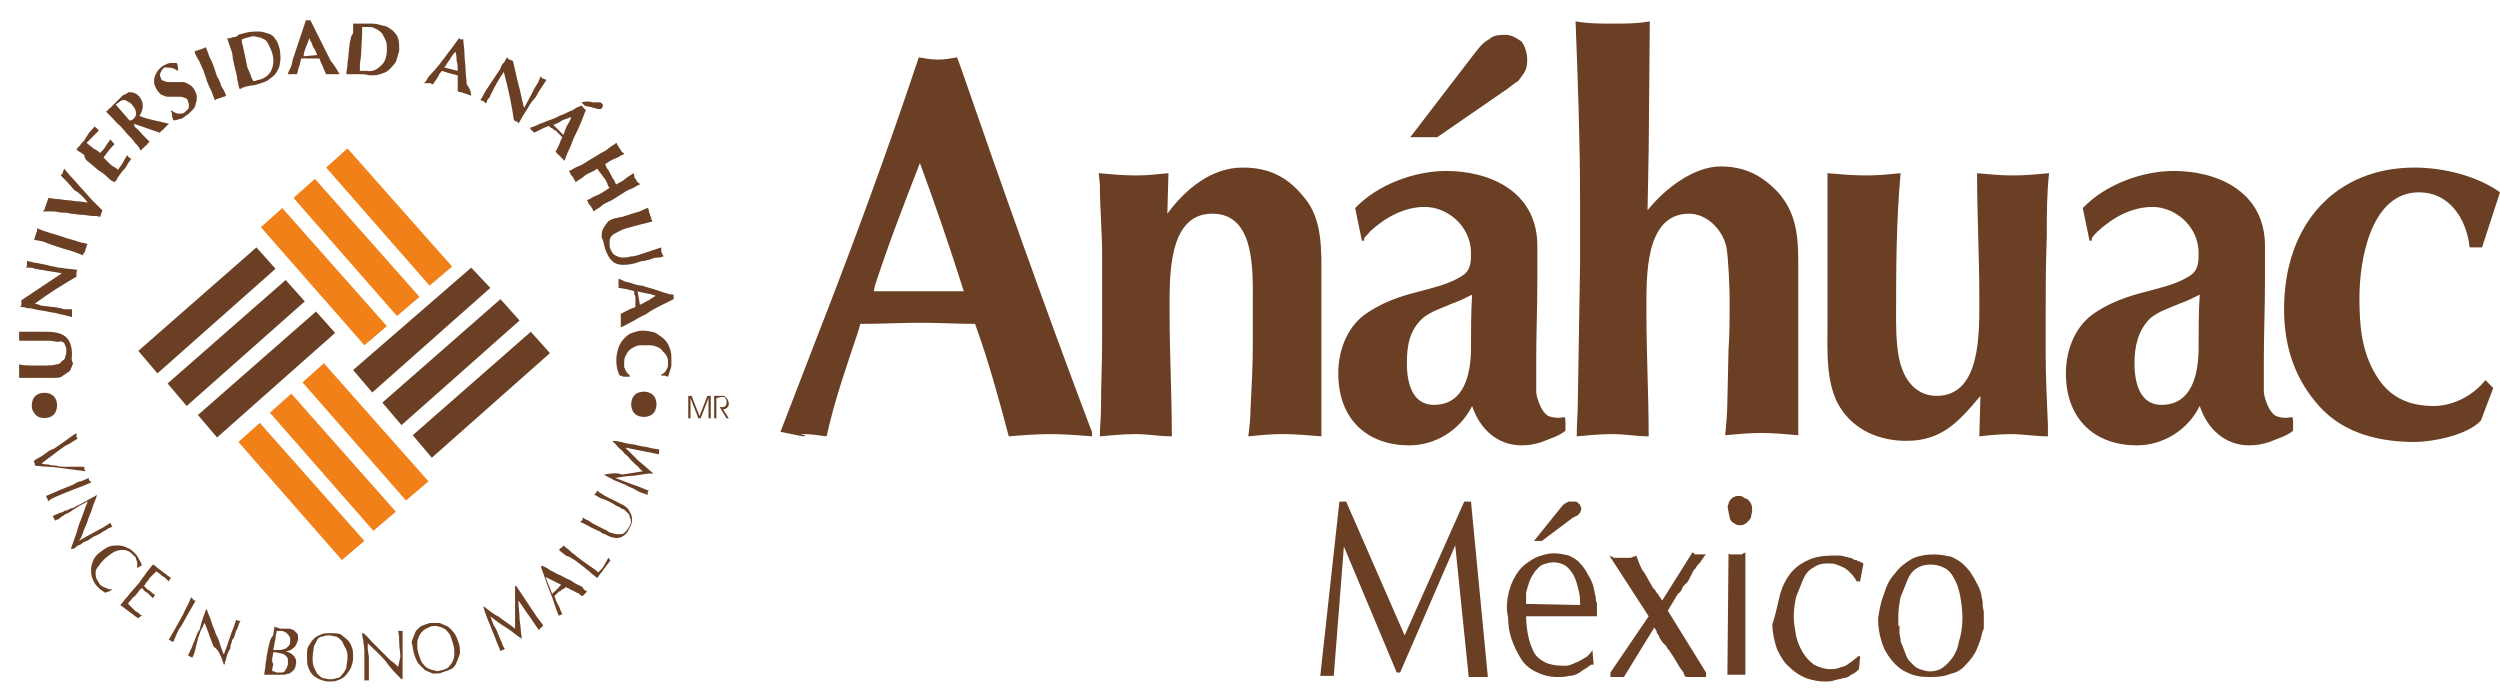
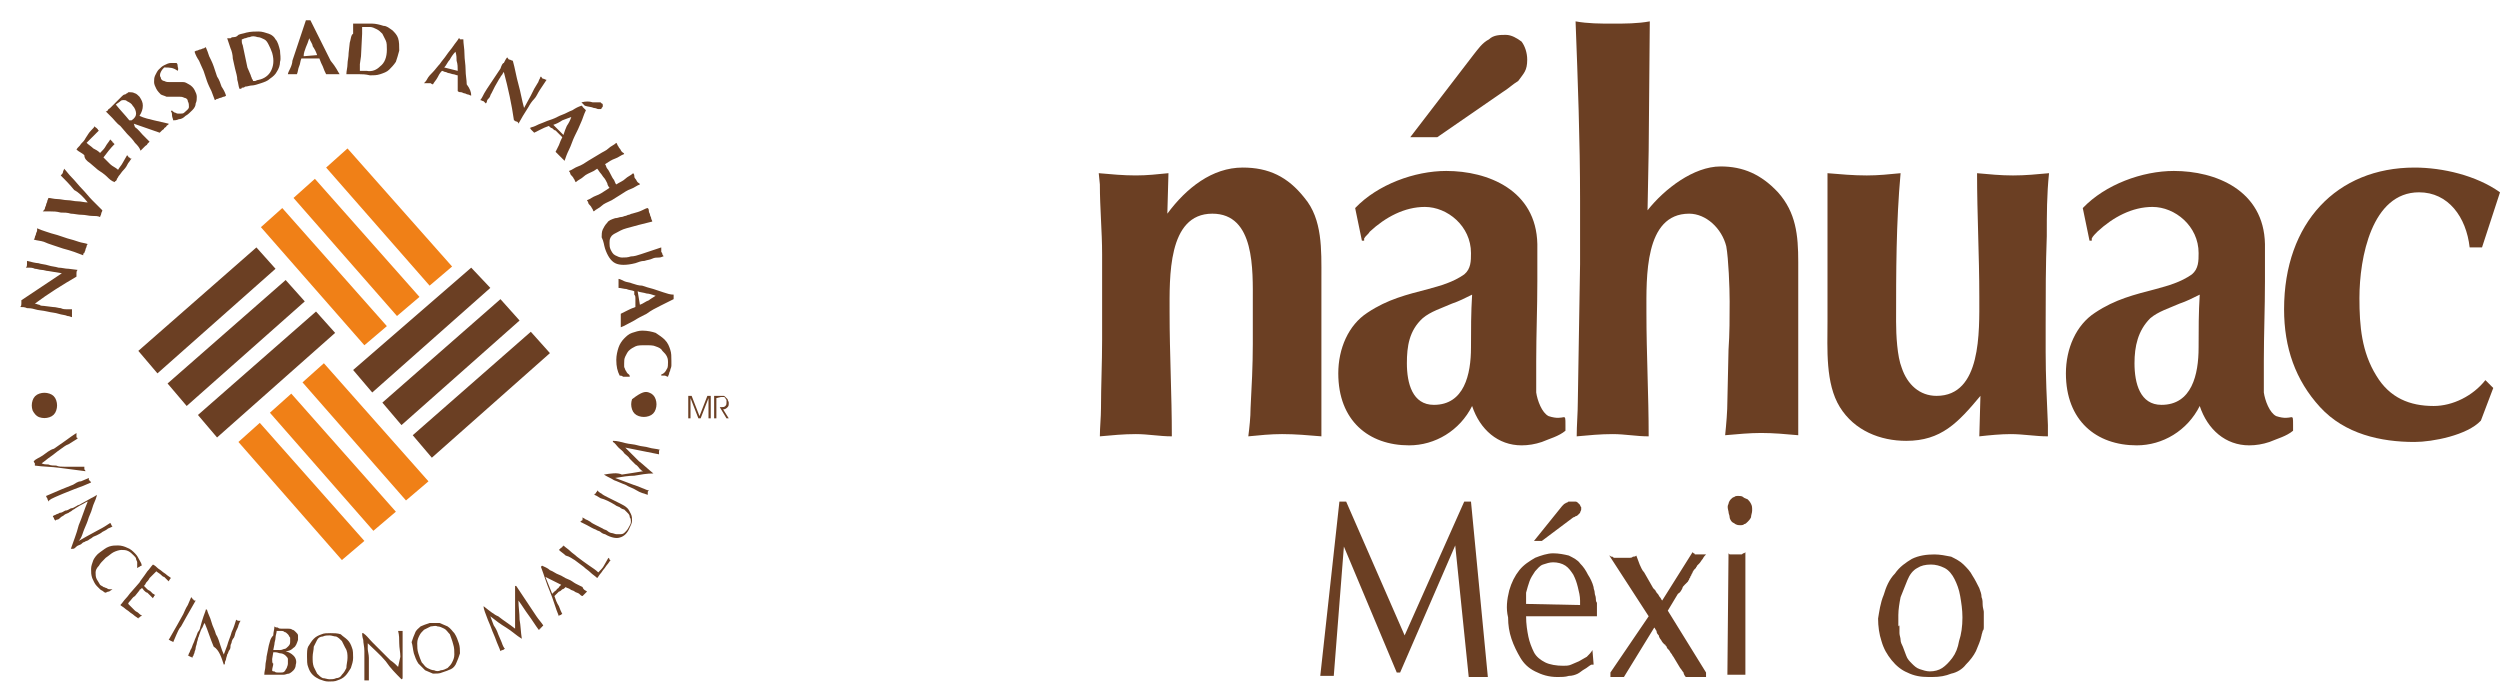
<svg xmlns="http://www.w3.org/2000/svg" version="1.1" id="Capa_1" x="0px" y="0px" viewBox="0 0 222.3 62" enable-background="new 0 0 222.3 62" xml:space="preserve">
  <g id="Capa_1_1_">
-     <path fill-rule="evenodd" clip-rule="evenodd" fill="#6B3F23" d="M4.4,37.1c-0.3,0.1-0.6,0.1-0.9,0S3,36.7,2.9,36.5   c-0.1-0.3-0.1-0.6,0-0.9C3,35.3,3.2,35.1,3.5,35c0.3-0.1,0.6-0.1,0.9,0s0.5,0.3,0.6,0.6s0.1,0.6,0,0.9C4.9,36.8,4.7,37,4.4,37.1    M57.7,34.9c0.3,0.1,0.5,0.3,0.6,0.6s0.1,0.6,0,0.9c-0.1,0.3-0.3,0.5-0.6,0.6s-0.6,0.1-0.9,0c-0.3-0.1-0.5-0.3-0.6-0.6   s-0.1-0.6,0-0.9c0.1-0.3,0.3-0.5,0.6-0.6C57.1,34.8,57.4,34.8,57.7,34.9" />
+     <path fill-rule="evenodd" clip-rule="evenodd" fill="#6B3F23" d="M4.4,37.1c-0.3,0.1-0.6,0.1-0.9,0S3,36.7,2.9,36.5   c-0.1-0.3-0.1-0.6,0-0.9C3,35.3,3.2,35.1,3.5,35c0.3-0.1,0.6-0.1,0.9,0s0.5,0.3,0.6,0.6s0.1,0.6,0,0.9C4.9,36.8,4.7,37,4.4,37.1    M57.7,34.9c0.3,0.1,0.5,0.3,0.6,0.6s0.1,0.6,0,0.9c-0.1,0.3-0.3,0.5-0.6,0.6s-0.6,0.1-0.9,0c-0.3-0.1-0.5-0.3-0.6-0.6   s-0.1-0.6,0-0.9C57.1,34.8,57.4,34.8,57.7,34.9" />
    <path fill-rule="evenodd" clip-rule="evenodd" fill="#6B3F23" d="M41.9,23.8l-10.5,9.1l1.7,2l10.5-9.3L41.9,23.8z M44.5,26.6   L34,35.8l1.7,2l10.5-9.3L44.5,26.6z M47.2,29.5l-10.5,9.2l1.7,2l10.5-9.3L47.2,29.5z" />
    <path fill-rule="evenodd" clip-rule="evenodd" fill="#6B3F23" d="M22.8,22l-10.5,9.2l1.7,2l10.5-9.3L22.8,22z M25.4,24.9l-10.5,9.2   l1.7,2l10.5-9.3L25.4,24.9z M28.1,27.7l-10.5,9.2l1.7,2l10.5-9.3L28.1,27.7z" />
-     <path fill="#6B3F23" d="M6.4,31.5c0-0.7-0.2-1.2-0.5-1.5S5,29.5,4.2,29.5c-0.3,0-0.6,0-0.8,0c-0.3,0-0.5,0-0.7,0s-0.4,0-0.6,0   c-0.2,0-0.3,0-0.4,0c0,0.1,0,0.1,0,0.2c0,0.1,0,0.1,0,0.2c0,0,0,0.1,0,0.2c0,0.1,0,0.1,0,0.2c0.3,0,0.6,0,0.9,0s0.6,0,0.9,0   s0.6,0,0.9,0s0.5,0.1,0.8,0.1c0.2-0.1,0.4,0,0.5,0.1c0.1,0.2,0.2,0.4,0.2,0.6c0,0.2,0,0.4-0.1,0.6c0,0.2-0.1,0.3-0.3,0.4   c-0.1,0.2-0.3,0.3-0.5,0.3c-0.3,0.1-0.6,0.1-1,0.1s-0.8,0-1.1,0c-0.4,0-0.8,0-1.2-0.1c0,0.1,0,0.2,0,0.3s0,0.2,0,0.3s0,0.2,0,0.3   s0,0.2,0,0.3c0.1,0,0.3,0,0.5,0s0.5,0,0.9,0c0.1,0,0.2,0,0.4,0h0.4c0.1,0,0.3,0,0.4,0h0.5c0.3,0,0.6,0,0.8-0.2   C5.8,33.3,6,33.1,6.2,33c0.1-0.2,0.2-0.4,0.3-0.7C6.3,32,6.4,31.8,6.4,31.5" />
    <path fill="#6B3F23" d="M3.1,27.5c0.3,0.1,0.7,0.1,1.1,0.2c0.4,0.1,0.7,0.1,1,0.2C5.5,28,5.8,28,6,28.1c0.2,0,0.3,0.1,0.4,0.1   c0-0.1,0-0.2,0-0.3s0-0.1,0-0.2c0-0.1,0-0.1,0-0.2c-0.1,0-0.1,0-0.2,0s-0.2,0-0.3,0c-0.1,0-0.3,0-0.5-0.1c-0.2,0-0.4-0.1-0.7-0.1   l-0.8-0.1c-0.1,0-0.3,0-0.4-0.1c-0.1,0-0.3-0.1-0.4-0.1c1.2-0.9,2.5-1.7,3.7-2.4c0-0.1,0-0.2,0-0.3c0-0.1,0-0.2,0.1-0.3l-0.8-0.1   c-0.3,0-0.6-0.1-0.9-0.1c-0.3-0.1-0.6-0.1-0.9-0.2s-0.6-0.1-0.9-0.2c-0.2,0-0.6-0.1-1-0.2c0,0.1,0,0.2,0,0.3c0,0.1,0,0.2-0.1,0.3   c0,0,0.1,0,0.3,0c0.1,0,0.3,0,0.5,0.1c0.2,0,0.4,0.1,0.6,0.1s0.4,0.1,0.6,0.1l1.2,0.2c-0.6,0.4-1.2,0.8-1.8,1.2   c-0.6,0.4-1.2,0.8-1.8,1.2c0,0.1,0,0.2,0,0.3c0,0.1,0,0.2-0.1,0.3c0.2,0,0.4,0,0.6,0.1C2.5,27.4,2.8,27.4,3.1,27.5" />
    <path fill="#6B3F23" d="M4.7,21.8l0.9,0.3c0.4,0.1,0.7,0.2,1,0.3c0.3,0.1,0.5,0.2,0.8,0.3c0-0.1,0-0.2,0.1-0.2   c0-0.1,0.1-0.2,0.1-0.3c0-0.1,0.1-0.2,0.1-0.3c0-0.1,0.1-0.2,0.1-0.2c-0.3-0.1-0.5-0.1-0.8-0.2s-0.6-0.2-1-0.3l-0.9-0.3   c-0.4-0.1-0.7-0.2-1-0.3c-0.3-0.1-0.6-0.2-0.8-0.3c0,0.1,0,0.2,0,0.2c0,0.1-0.1,0.2-0.1,0.3c0,0.1-0.1,0.2-0.1,0.3   c0,0.1-0.1,0.2-0.1,0.2c0.3,0.1,0.6,0.1,0.9,0.2C4.1,21.6,4.4,21.7,4.7,21.8" />
    <path fill="#6B3F23" d="M7.8,18c-0.3,0-0.6-0.1-0.9-0.1c-0.3,0-0.6-0.1-0.9-0.1s-0.6-0.1-0.9-0.1s-0.6-0.1-0.8-0.1   c0,0.1-0.1,0.2-0.1,0.3c0,0.1-0.1,0.2-0.1,0.3c0,0.1-0.1,0.2-0.1,0.3c0,0.1-0.1,0.2-0.2,0.3c0.2,0,0.4,0,0.7,0c0.3,0,0.5,0,0.9,0.1   c0.3,0,0.6,0,0.9,0.1c0.3,0,0.6,0.1,1,0.1c0.3,0,0.6,0.1,0.9,0.1c0.3,0,0.5,0,0.7,0.1C8.9,19.2,9,19.1,9,19c0-0.1,0.1-0.2,0.1-0.3   c-0.3-0.3-0.6-0.6-0.9-0.9c-0.3-0.3-0.6-0.7-0.9-1c-0.3-0.3-0.6-0.7-0.9-1c-0.3-0.3-0.5-0.6-0.7-0.8c0,0.1-0.1,0.2-0.1,0.3   c0,0.1-0.1,0.2-0.2,0.3c0.4,0.4,0.8,0.8,1.2,1.3C7,17.1,7.4,17.5,7.8,18" />
    <path fill="#6B3F23" d="M8,14.5l0.7,0.6c0.3,0.2,0.6,0.4,0.8,0.6s0.4,0.4,0.7,0.5c0,0,0-0.1,0.1-0.1c0,0,0.1-0.1,0.1-0.2   c0.1-0.1,0.1-0.2,0.2-0.3c0.1-0.1,0.2-0.3,0.4-0.5s0.3-0.4,0.4-0.6c0.1-0.1,0.2-0.3,0.3-0.4h-0.1L11.5,14c-0.1,0-0.1-0.1-0.1-0.1   l-0.1-0.1c-0.1,0.2-0.3,0.5-0.4,0.7c-0.1,0.2-0.3,0.4-0.4,0.6c-0.2-0.2-0.5-0.3-0.7-0.5c-0.1-0.1-0.2-0.2-0.3-0.3   c-0.1-0.1-0.2-0.2-0.3-0.3c0.3-0.4,0.6-0.8,1-1.2c-0.1,0-0.1-0.1-0.1-0.1s-0.1,0-0.1-0.1l-0.1-0.1l-0.1-0.1   c-0.1,0.2-0.3,0.4-0.4,0.6c-0.1,0.2-0.3,0.4-0.5,0.6c-0.2-0.2-0.4-0.3-0.6-0.4c-0.2-0.2-0.4-0.3-0.6-0.5c0,0,0.1-0.1,0.2-0.2   c0.1-0.1,0.2-0.2,0.3-0.3c0.1-0.1,0.2-0.2,0.3-0.3c0.1-0.1,0.2-0.2,0.3-0.3c0,0-0.1,0-0.1-0.1l-0.1-0.1c-0.1-0.1-0.2-0.1-0.2-0.2   c0,0.1-0.1,0.2-0.3,0.4c-0.2,0.2-0.3,0.4-0.5,0.7c-0.1,0.2-0.2,0.3-0.4,0.5c-0.1,0.2-0.3,0.3-0.4,0.5c0.2,0.2,0.5,0.3,0.7,0.5   C7.5,14.1,7.7,14.3,8,14.5" />
    <path fill-rule="evenodd" clip-rule="evenodd" fill="#6B3F23" d="M11.9,11l2.3,0.8c0.1-0.1,0.1-0.1,0.2-0.2   c0.1-0.1,0.2-0.1,0.2-0.2c0.1-0.1,0.2-0.1,0.2-0.2c0.1-0.1,0.2-0.1,0.2-0.2c-0.4-0.1-0.9-0.2-1.3-0.3c-0.4-0.1-0.9-0.2-1.3-0.4   c0.2-0.3,0.3-0.6,0.3-0.9c0-0.3-0.1-0.5-0.3-0.8c-0.1-0.1-0.3-0.3-0.4-0.3c-0.2-0.1-0.3-0.1-0.5-0.1c-0.1,0-0.1,0-0.2,0.1   c-0.1,0-0.1,0.1-0.2,0.1c-0.1,0-0.2,0.1-0.3,0.2c-0.1,0.1-0.2,0.2-0.3,0.3c-0.2,0.2-0.3,0.3-0.4,0.4C10,9.4,9.9,9.5,9.8,9.6   S9.6,9.7,9.6,9.8C9.5,9.9,9.5,9.9,9.4,9.9c0.2,0.2,0.4,0.4,0.6,0.6c0.2,0.2,0.4,0.5,0.7,0.7l0.6,0.7c0.3,0.3,0.5,0.5,0.7,0.8   c0.2,0.2,0.4,0.4,0.5,0.7c0.1-0.1,0.1-0.1,0.2-0.2c0.1-0.1,0.1-0.1,0.2-0.2c0.1-0.1,0.2-0.1,0.2-0.2c0.1-0.1,0.1-0.1,0.2-0.2   c-0.2-0.2-0.4-0.4-0.6-0.6c-0.2-0.2-0.4-0.5-0.7-0.7L11.9,11L11.9,11 M11.8,9.4c0.2,0.2,0.3,0.5,0.3,0.7s-0.1,0.4-0.4,0.6   c0,0,0,0-0.1,0c0,0,0,0-0.1,0c-0.4-0.5-0.8-0.9-1.2-1.4c0.1-0.1,0.3-0.2,0.4-0.3c0.1-0.1,0.2-0.1,0.3-0.1s0.2,0,0.3,0.1   C11.5,9.1,11.7,9.2,11.8,9.4" />
    <path fill="#6B3F23" d="M15.8,6.3L15.8,6.3c0.1-0.2,0-0.3,0-0.4c0-0.1,0-0.2-0.1-0.3c-0.2,0-0.3,0-0.5,0s-0.4,0.1-0.6,0.2   c-0.2,0.1-0.3,0.2-0.5,0.4c-0.1,0.1-0.2,0.3-0.3,0.5s-0.1,0.4-0.1,0.6c0,0.2,0.1,0.4,0.2,0.6c0.1,0.2,0.3,0.4,0.4,0.5   c0.2,0.1,0.3,0.1,0.5,0.2c0.2,0,0.4,0,0.6,0s0.4,0,0.5,0c0.2,0,0.3,0,0.5,0.1c0.1,0,0.3,0.1,0.3,0.3c0.1,0.2,0.1,0.3,0.1,0.5   s-0.2,0.3-0.4,0.5c-0.1,0.1-0.2,0.1-0.3,0.1c-0.1,0-0.2,0-0.3,0c-0.1,0-0.2-0.1-0.3-0.1c-0.1-0.1-0.2-0.1-0.2-0.2l-0.1,0.1   c0.1,0.1,0.1,0.3,0.1,0.4c0,0.1,0.1,0.3,0.1,0.4c0.1,0,0.3,0,0.5-0.1c0.2,0,0.4-0.1,0.6-0.3c0.2-0.1,0.4-0.3,0.6-0.5   s0.3-0.4,0.3-0.6c0.1-0.2,0.1-0.4,0.1-0.6c0-0.2-0.1-0.4-0.2-0.6c-0.1-0.2-0.3-0.4-0.5-0.5s-0.3-0.2-0.5-0.2s-0.4,0-0.6,0   s-0.4,0-0.6,0s-0.3,0-0.5-0.1c-0.1,0-0.3-0.1-0.3-0.3c-0.1-0.1-0.1-0.3,0-0.5s0.2-0.3,0.3-0.4C15.1,6,15.4,6,15.8,6.3" />
    <path fill="#6B3F23" d="M18.1,6.3l0.3,0.9c0.1,0.3,0.3,0.7,0.4,0.9c0.1,0.3,0.2,0.5,0.3,0.8c0.1,0,0.1-0.1,0.2-0.1s0.2-0.1,0.3-0.1   c0.1,0,0.2-0.1,0.3-0.1c0.1,0,0.2-0.1,0.2-0.1C20,8.2,19.9,8,19.7,7.7c-0.1-0.3-0.2-0.6-0.4-0.9L19,5.9c-0.1-0.3-0.3-0.7-0.4-0.9   c-0.1-0.3-0.2-0.6-0.3-0.8c-0.1,0-0.1,0.1-0.2,0.1s-0.2,0.1-0.3,0.1c-0.1,0-0.2,0.1-0.3,0.1c-0.1,0-0.2,0.1-0.2,0.1   c0.1,0.3,0.2,0.5,0.4,0.8C17.8,5.6,17.9,5.9,18.1,6.3" />
    <path fill-rule="evenodd" clip-rule="evenodd" fill="#6B3F23" d="M20.7,5.2l0.2,0.9c0.1,0.4,0.2,0.7,0.2,1c0.1,0.3,0.1,0.6,0.2,0.8   c0.1,0,0.2,0,0.2-0.1c0.1,0,0.2,0,0.3-0.1c0.2,0,0.4-0.1,0.6-0.1s0.5-0.1,0.8-0.2C23.5,7.3,23.8,7.2,24,7c0.3-0.2,0.5-0.4,0.6-0.6   c0.2-0.3,0.3-0.6,0.3-0.9c0.1-0.3,0-0.7,0-1c-0.1-0.4-0.2-0.8-0.4-1c-0.1-0.2-0.3-0.4-0.6-0.5c-0.3-0.1-0.6-0.2-0.9-0.2   s-0.7,0-1.1,0.1C21.6,3,21.4,3,21.2,3.1c-0.1,0.1-0.2,0.2-0.4,0.2c-0.1,0-0.2,0-0.3,0.1c-0.1,0-0.2,0-0.3,0   c0.1,0.3,0.2,0.6,0.3,0.9C20.6,4.5,20.7,4.9,20.7,5.2 M22,6l-0.4-1.9c0-0.1-0.1-0.2-0.1-0.4c0-0.1,0-0.2,0-0.2   c0.1,0,0.2-0.1,0.3-0.1c0.1,0,0.2-0.1,0.4-0.1c0.2-0.1,0.4-0.1,0.7,0c0.2,0,0.4,0.1,0.6,0.2c0.2,0.1,0.3,0.3,0.4,0.5   c0.1,0.2,0.2,0.4,0.3,0.7c0.2,0.7,0.1,1.2-0.1,1.6C23.9,6.7,23.5,7,23,7.1c-0.1,0-0.3,0.1-0.3,0.1c-0.1,0-0.2,0-0.2,0   s0-0.1-0.1-0.2c0-0.1-0.1-0.2-0.1-0.3L22,6z" />
    <path fill-rule="evenodd" clip-rule="evenodd" fill="#6B3F23" d="M30.2,6.6c-0.1,0-0.2,0-0.3,0c-0.1,0-0.2,0-0.3,0   c-0.1,0-0.2,0-0.3,0c-0.1,0-0.2,0-0.3,0c-0.1-0.2-0.2-0.4-0.3-0.7c-0.1-0.2-0.2-0.4-0.3-0.7c-0.1,0-0.3,0-0.4,0s-0.3,0-0.4,0   s-0.2,0-0.4,0c-0.1,0-0.2,0-0.4,0c-0.1,0.2-0.1,0.5-0.2,0.7s-0.1,0.5-0.2,0.7c-0.1,0-0.1,0-0.2,0c0,0-0.1,0-0.2,0s-0.1,0-0.2,0   s-0.1,0-0.2,0c0-0.1,0.1-0.3,0.2-0.5S26,5.6,26,5.4c0.1-0.3,0.2-0.6,0.3-0.9c0.1-0.3,0.2-0.6,0.3-0.9c0.1-0.3,0.2-0.6,0.3-0.9   c0.1-0.3,0.2-0.6,0.3-0.9h0.1h0.1h0.1h0.1C27.8,2.2,28,2.6,28.2,3s0.4,0.8,0.6,1.2s0.4,0.8,0.6,1.2C29.9,6,30,6.3,30.2,6.6    M27.5,3.4c-0.1,0.3-0.2,0.6-0.3,0.8C27.1,4.5,27,4.7,27,5l1.2-0.1c-0.1-0.3-0.2-0.5-0.4-0.8C27.8,3.9,27.6,3.7,27.5,3.4" />
    <path fill-rule="evenodd" clip-rule="evenodd" fill="#6B3F23" d="M31.1,3.8L31,4.7c0,0.4-0.1,0.7-0.1,1s-0.1,0.6-0.1,0.9   c0.1,0,0.2,0,0.3,0s0.2,0,0.3,0c0.2,0,0.4,0,0.6,0c0.2,0,0.5,0,0.9,0.1c0.3,0,0.6,0,0.9-0.1c0.3-0.1,0.6-0.2,0.8-0.4   s0.4-0.4,0.6-0.7c0.1-0.3,0.2-0.6,0.3-1c0-0.4,0-0.8-0.1-1.1s-0.3-0.5-0.5-0.7c-0.3-0.2-0.5-0.4-0.8-0.4c-0.3-0.1-0.7-0.2-1-0.2   s-0.5,0-0.7,0s-0.4,0-0.5,0s-0.2,0-0.3,0s-0.2,0-0.2,0c0,0.3,0,0.6,0,0.9C31.2,3.1,31.2,3.5,31.1,3.8 M32.1,5l0.1-2   c0-0.1,0-0.3,0-0.4s0-0.2,0-0.2c0.1,0,0.2,0,0.3,0s0.2,0,0.4,0s0.4,0.1,0.6,0.2C33.7,2.7,33.8,2.8,34,3c0.1,0.2,0.2,0.4,0.3,0.6   c0.1,0.2,0.1,0.5,0.1,0.8c0,0.7-0.2,1.2-0.6,1.5c-0.3,0.3-0.7,0.5-1.2,0.4c-0.1,0-0.3,0-0.4,0c-0.1,0-0.2,0-0.2,0s0-0.1,0-0.2   c0-0.1,0-0.2,0-0.4L32.1,5z" />
    <path fill-rule="evenodd" clip-rule="evenodd" fill="#6B3F23" d="M41.9,8.5c-0.1,0-0.2-0.1-0.3-0.1s-0.2-0.1-0.3-0.1   S41.1,8.2,41,8.2s-0.2,0-0.3-0.1c0-0.2,0-0.5,0-0.7s0-0.5,0-0.7c-0.1,0-0.3-0.1-0.4-0.1c-0.1,0-0.3-0.1-0.4-0.1   c-0.1,0-0.2-0.1-0.3-0.1s-0.2-0.1-0.3-0.1c-0.2,0.2-0.3,0.4-0.4,0.6c-0.1,0.2-0.3,0.4-0.4,0.6c0,0-0.1,0-0.2-0.1c0,0-0.1,0-0.2,0   c-0.1,0-0.1,0-0.2,0c-0.1,0-0.1,0-0.2,0C37.8,7.3,37.9,7.2,38,7s0.3-0.4,0.5-0.6c0.2-0.2,0.4-0.5,0.6-0.7c0.2-0.3,0.4-0.5,0.6-0.8   c0.2-0.3,0.4-0.5,0.6-0.8c0.2-0.3,0.4-0.5,0.5-0.7c0,0,0.1,0,0.1,0.1H41h0.1h0.1c0,0.4,0.1,0.8,0.1,1.3s0.1,0.9,0.1,1.4   s0.1,0.9,0.1,1.3C41.8,7.9,41.9,8.2,41.9,8.5 M40.5,4.6c-0.2,0.2-0.4,0.5-0.5,0.7c-0.2,0.2-0.3,0.5-0.5,0.7l1.2,0.3   c0-0.3,0-0.6-0.1-0.9C40.6,5.2,40.6,4.9,40.5,4.6" />
    <path fill="#6B3F23" d="M44.5,6.1c-0.2,0.3-0.4,0.6-0.6,0.9c-0.2,0.3-0.4,0.6-0.6,0.9c-0.2,0.3-0.3,0.5-0.4,0.7   c-0.1,0.2-0.2,0.3-0.2,0.3C42.8,8.9,42.9,9,43,9l0.1,0.1l0.1,0.1c0,0,0.1-0.1,0.1-0.2c0-0.1,0.1-0.2,0.2-0.3   c0.1-0.1,0.1-0.3,0.2-0.4c0.1-0.2,0.2-0.4,0.3-0.6L44.4,7c0.1-0.1,0.1-0.2,0.2-0.3c0.1-0.1,0.1-0.2,0.2-0.3   c0.4,1.5,0.7,2.9,0.9,4.3c0.1,0,0.1,0.1,0.2,0.1c0.1,0,0.2,0.1,0.2,0.2l0.4-0.7c0.2-0.3,0.3-0.5,0.5-0.8c0.1-0.2,0.3-0.5,0.5-0.7   S47.8,8.3,48,8s0.4-0.6,0.6-0.9c-0.1,0-0.2-0.1-0.3-0.1s-0.1-0.1-0.2-0.2c0,0-0.1,0.1-0.1,0.2c-0.1,0.1-0.1,0.3-0.2,0.4   c-0.1,0.2-0.2,0.3-0.3,0.5s-0.2,0.4-0.3,0.6l-0.6,1.1c-0.2-0.7-0.3-1.4-0.5-2.1c-0.2-0.7-0.3-1.4-0.5-2.1c-0.1,0-0.2-0.1-0.3-0.1   s-0.1-0.1-0.2-0.2c-0.1,0.1-0.2,0.3-0.3,0.5C44.7,5.6,44.6,5.8,44.5,6.1" />
    <path fill-rule="evenodd" clip-rule="evenodd" fill="#6B3F23" d="M52.1,9.8L52,9.7l-0.1-0.1l-0.1-0.1c0,0,0-0.1-0.1-0.1   c-0.3,0.1-0.5,0.2-0.8,0.4c-0.3,0.1-0.6,0.3-0.9,0.4c-0.3,0.1-0.6,0.3-0.9,0.4c-0.3,0.1-0.6,0.2-0.8,0.3c-0.3,0.1-0.5,0.2-0.7,0.3   s-0.4,0.1-0.5,0.2c0.1,0,0.1,0.1,0.1,0.1l0.1,0.1l0.1,0.1l0.1,0.1c0.2-0.1,0.4-0.2,0.6-0.3c0.2-0.1,0.4-0.2,0.7-0.3   c0.1,0.1,0.2,0.2,0.3,0.2c0.1,0.1,0.2,0.2,0.3,0.2c0.1,0.1,0.2,0.2,0.3,0.3c0.1,0.1,0.2,0.2,0.3,0.3c-0.1,0.2-0.2,0.4-0.3,0.7   c-0.1,0.2-0.2,0.4-0.3,0.6c0.1,0.1,0.1,0.1,0.2,0.2c0.1,0.1,0.1,0.1,0.2,0.2c0.1,0.1,0.1,0.1,0.2,0.2c0.1,0.1,0.1,0.1,0.2,0.2   c0.1-0.3,0.2-0.6,0.4-1s0.3-0.8,0.5-1.2c0.2-0.4,0.4-0.8,0.6-1.3C51.8,10.6,51.9,10.2,52.1,9.8 M50.1,12l-0.9-0.9   c0.3-0.1,0.5-0.2,0.8-0.4c0.3-0.1,0.5-0.2,0.8-0.3c-0.1,0.3-0.2,0.5-0.4,0.8C50.3,11.4,50.2,11.7,50.1,12 M51.7,9.1L52,9.4   c0.3,0.1,0.6,0.1,0.8,0.2c0.2,0,0.3,0.1,0.4,0.1c0.1,0,0.2,0,0.2,0s0.1,0,0.1-0.1c0.1-0.1,0.1-0.1,0.1-0.2c0-0.1,0-0.2-0.1-0.2   l-0.1-0.1c0,0-0.1,0-0.2,0c-0.1,0-0.3,0-0.5,0C52.4,9,52.1,9,51.7,9.1" />
    <path fill="#6B3F23" d="M54.2,16.7l-0.3,0.2c-0.3,0.2-0.6,0.4-0.9,0.5c-0.3,0.1-0.5,0.3-0.8,0.4c0,0.1,0.1,0.1,0.1,0.2   s0.1,0.2,0.2,0.3c0.1,0.1,0.1,0.2,0.2,0.3c0,0.1,0.1,0.2,0.1,0.2c0.2-0.2,0.5-0.3,0.7-0.5s0.5-0.3,0.9-0.5l0.8-0.5   c0.3-0.2,0.6-0.4,0.9-0.5c0.3-0.1,0.5-0.3,0.8-0.4c0-0.1-0.1-0.1-0.2-0.2c-0.1-0.1-0.1-0.2-0.2-0.3c-0.1-0.1-0.1-0.2-0.1-0.3   c0-0.1-0.1-0.2-0.1-0.2c-0.2,0.2-0.5,0.3-0.7,0.5c-0.2,0.2-0.5,0.3-0.8,0.5c-0.1-0.1-0.1-0.2-0.2-0.4c-0.1-0.1-0.2-0.3-0.3-0.5   S54.1,15.1,54,15s-0.1-0.3-0.2-0.4c0.3-0.2,0.6-0.4,0.9-0.5c0.3-0.1,0.5-0.3,0.8-0.4c0-0.1-0.1-0.1-0.2-0.2   c-0.1-0.1-0.1-0.2-0.2-0.3C55,13.1,55,13,54.9,12.9c0-0.1-0.1-0.2-0.1-0.2c-0.2,0.2-0.5,0.3-0.7,0.5s-0.5,0.3-0.8,0.5l-1,0.6   c-0.3,0.2-0.6,0.4-0.9,0.5c-0.3,0.1-0.5,0.3-0.8,0.4c0,0.1,0.1,0.1,0.1,0.2s0.1,0.2,0.2,0.3c0.1,0.1,0.1,0.2,0.2,0.3   c0,0.1,0.1,0.2,0.1,0.2c0.2-0.2,0.5-0.3,0.7-0.5s0.5-0.3,0.9-0.5l0.3-0.2c0.1,0.1,0.2,0.3,0.3,0.4s0.2,0.3,0.3,0.4s0.2,0.3,0.3,0.5   C54,16.4,54.1,16.6,54.2,16.7" />
    <path fill="#6B3F23" d="M53.8,22.1c0.2,0.6,0.5,1.1,0.9,1.3c0.4,0.2,1,0.2,1.8,0c0.3-0.1,0.5-0.2,0.8-0.2c0.3-0.1,0.5-0.1,0.7-0.2   s0.4-0.1,0.6-0.1c0.2,0,0.3-0.1,0.4-0.1c0-0.1-0.1-0.1-0.1-0.2c0,0,0-0.1-0.1-0.2c0,0,0-0.1,0-0.2s0-0.1,0-0.2   c-0.3,0.1-0.6,0.2-0.9,0.3c-0.3,0.1-0.6,0.2-0.9,0.3c-0.3,0.1-0.6,0.2-0.9,0.2c-0.3,0.1-0.5,0.1-0.8,0.1c-0.2,0-0.4-0.1-0.6-0.2   c-0.2-0.1-0.3-0.3-0.4-0.5c-0.1-0.2-0.1-0.4-0.1-0.6s0-0.3,0.1-0.5s0.3-0.3,0.5-0.4s0.5-0.3,0.9-0.4s0.7-0.2,1.1-0.3   c0.4-0.1,0.8-0.2,1.2-0.3c0-0.1-0.1-0.2-0.1-0.3c0-0.1-0.1-0.2-0.1-0.3c0-0.1-0.1-0.2-0.1-0.3c0-0.1,0-0.2-0.1-0.3   c-0.1,0-0.3,0.1-0.5,0.2s-0.5,0.2-0.9,0.3c-0.1,0-0.2,0.1-0.3,0.1s-0.2,0.1-0.3,0.1s-0.2,0.1-0.4,0.1c-0.1,0-0.3,0.1-0.5,0.1   c-0.3,0.1-0.6,0.2-0.7,0.4c-0.2,0.2-0.3,0.4-0.4,0.6c-0.1,0.2-0.1,0.5-0.1,0.7C53.7,21.5,53.7,21.8,53.8,22.1" />
    <path fill-rule="evenodd" clip-rule="evenodd" fill="#6B3F23" d="M55.2,29.1c0-0.1,0-0.2,0-0.3s0-0.2,0-0.3s0-0.2,0-0.3   s0-0.2,0-0.3c0.2-0.1,0.4-0.2,0.6-0.3c0.2-0.1,0.4-0.2,0.7-0.3c0-0.1,0-0.3,0-0.4s0-0.3,0-0.4s0-0.2-0.1-0.3c0-0.1,0-0.2,0-0.3   c-0.2-0.1-0.5-0.1-0.7-0.2c-0.2,0-0.5-0.1-0.7-0.1c0-0.1,0-0.1,0-0.2c0,0,0-0.1,0-0.2s0-0.1,0-0.2s0-0.1,0-0.2   c0.1,0,0.3,0.1,0.5,0.2s0.5,0.1,0.7,0.2c0.3,0.1,0.6,0.2,0.9,0.2c0.3,0.1,0.6,0.2,1,0.3c0.3,0.1,0.6,0.2,0.9,0.3   c0.3,0.1,0.6,0.2,0.9,0.2v0.1v0.1v0.1v0.1c-0.4,0.2-0.8,0.4-1.2,0.6s-0.8,0.4-1.2,0.7c-0.4,0.2-0.8,0.4-1.1,0.6   C55.8,28.8,55.5,29,55.2,29.1 M58.3,26.3c-0.3-0.1-0.6-0.2-0.8-0.2c-0.3-0.1-0.6-0.1-0.8-0.2l0.2,1.2c0.3-0.1,0.5-0.3,0.8-0.4   C57.8,26.6,58,26.5,58.3,26.3" />
    <path fill="#6B3F23" d="M56,33.5L56,33.5c0-0.2-0.1-0.2-0.2-0.3c-0.1-0.1-0.1-0.2-0.2-0.3c0-0.1-0.1-0.2-0.1-0.3s0-0.2,0-0.3   c0-0.2,0-0.4,0.1-0.6c0.1-0.2,0.2-0.4,0.3-0.5c0.2-0.2,0.4-0.3,0.6-0.4c0.2-0.1,0.5-0.1,0.9-0.1s0.7,0,0.9,0.1   c0.3,0.1,0.5,0.2,0.6,0.4c0.2,0.2,0.3,0.3,0.4,0.5c0.1,0.2,0.1,0.4,0.1,0.5c0,0.2,0,0.5-0.1,0.6c-0.1,0.2-0.2,0.4-0.5,0.5v0.1   c0.1,0,0.2,0,0.3,0s0.2,0.1,0.3,0.1c0-0.1,0.1-0.2,0.1-0.3s0.1-0.2,0.1-0.3s0.1-0.2,0.1-0.4c0-0.1,0-0.3,0-0.4c0-0.4,0-0.7-0.1-1   s-0.2-0.6-0.5-0.9c-0.2-0.2-0.5-0.4-0.8-0.6c-0.3-0.1-0.7-0.2-1.2-0.2c-0.3,0-0.6,0.1-0.9,0.2c-0.3,0.1-0.5,0.3-0.7,0.5   s-0.4,0.5-0.5,0.8s-0.2,0.7-0.2,1.1c0,0.6,0.1,1,0.3,1.4c0.1,0,0.2,0,0.3,0.1C55.8,33.5,55.9,33.5,56,33.5" />
    <path fill="#6B3F23" d="M3,41c0,0,0,0.1,0.1,0.2c0,0.1,0,0.1,0,0.2c0.7,0.1,1.5,0.1,2.2,0.2c0.7,0.1,1.5,0.2,2.3,0.3   c0-0.1-0.1-0.1-0.1-0.2c0-0.1,0-0.1,0-0.2c-0.1,0-0.3,0-0.5,0s-0.4,0-0.6,0c-0.2,0-0.5,0-0.7,0s-0.5,0-0.7-0.1   c-0.2,0-0.5,0-0.7-0.1c-0.2,0-0.4,0-0.6-0.1C4,41,4.2,40.8,4.5,40.6C4.8,40.4,5,40.2,5.3,40c0.3-0.2,0.5-0.4,0.8-0.5   c0.3-0.2,0.5-0.3,0.8-0.5c0,0,0-0.1-0.1-0.1v-0.1v-0.1c0,0,0-0.1,0-0.2c-0.3,0.2-0.6,0.4-1,0.7c-0.3,0.2-0.7,0.5-1,0.7   c-0.4,0.1-0.7,0.4-1,0.6C3.5,40.7,3.2,40.8,3,41" />
    <path fill="#6B3F23" d="M6.5,43.1l-1,0.4c-0.2,0.1-0.5,0.2-0.7,0.3S4.3,44,4.1,44.1c0,0.1,0.1,0.2,0.1,0.2c0,0.1,0.1,0.2,0.1,0.3   c0.1-0.2,0.4-0.3,0.6-0.4s0.5-0.2,0.7-0.3l1-0.4c0.3-0.1,0.5-0.2,0.8-0.3c0.2-0.1,0.5-0.2,0.7-0.3c0,0,0-0.1-0.1-0.1   c0,0,0-0.1-0.1-0.1v-0.1v-0.1c-0.2,0.1-0.5,0.2-0.7,0.3C6.9,42.8,6.7,43,6.5,43.1" />
    <path fill="#6B3F23" d="M6.3,48.8L6.3,48.8c0.1,0,0.1,0,0.2,0s0.2-0.1,0.3-0.2c0.1-0.1,0.2-0.1,0.4-0.2c0.1-0.1,0.2-0.2,0.3-0.2   c0.1-0.1,0.3-0.1,0.4-0.2c0.1-0.1,0.2-0.1,0.3-0.2c0.1-0.1,0.2-0.1,0.4-0.2c0.2-0.1,0.4-0.2,0.5-0.3c0.2-0.1,0.4-0.2,0.5-0.3   c0.2-0.1,0.3-0.1,0.4-0.2c-0.1-0.1-0.1-0.1-0.1-0.1s0-0.1-0.1-0.2c-0.3,0.2-0.6,0.4-1,0.6c-0.4,0.2-0.7,0.4-1.1,0.6L7,48.1   c0.2-0.2,0.3-0.5,0.4-0.8s0.3-0.7,0.4-1c0.1-0.4,0.3-0.7,0.4-1.1c0.1-0.4,0.3-0.7,0.4-1.1V44c-0.1,0.1-0.3,0.2-0.5,0.3   c-0.2,0.1-0.5,0.3-0.9,0.5c-0.1,0.1-0.3,0.1-0.4,0.2c-0.2,0.1-0.3,0.2-0.5,0.2c-0.2,0.1-0.3,0.2-0.5,0.2c-0.2,0.1-0.3,0.2-0.5,0.2   c-0.1,0.1-0.3,0.1-0.4,0.2c-0.1,0-0.2,0.1-0.2,0.1c0,0.1,0.1,0.1,0.1,0.2c0,0.1,0.1,0.1,0.1,0.2c0,0,0.1-0.1,0.2-0.1   s0.2-0.1,0.3-0.2c0.1-0.1,0.2-0.1,0.3-0.2c0.1-0.1,0.2-0.1,0.4-0.2c0.1-0.1,0.2-0.1,0.3-0.2c0.1-0.1,0.2-0.1,0.3-0.2   C7,45,7.2,44.9,7.4,44.8c0.2-0.1,0.3-0.2,0.4-0.2C7.5,45.3,7.3,46,7,46.7C6.8,47.5,6.5,48.2,6.3,48.8" />
    <path fill="#6B3F23" d="M9.7,52.6l0.3-0.2l0,0c-0.1,0-0.2,0-0.2,0c-0.1,0-0.2,0-0.3-0.1c-0.1,0-0.2-0.1-0.3-0.1   C9.1,52.1,9,52.1,8.9,52c-0.1-0.2-0.2-0.3-0.3-0.5s-0.1-0.4-0.1-0.6c0-0.2,0.1-0.4,0.3-0.6c0.1-0.2,0.3-0.4,0.6-0.7   c0.3-0.2,0.5-0.4,0.7-0.5s0.5-0.2,0.7-0.2s0.4,0,0.6,0.1c0.2,0.1,0.3,0.2,0.5,0.4c0.1,0.1,0.2,0.2,0.2,0.3s0.1,0.2,0.1,0.3   s0,0.2,0,0.3s0,0.2,0,0.2l0,0c0.1,0,0.1-0.1,0.2-0.1c0.1-0.1,0.2-0.1,0.2-0.1c0-0.2-0.1-0.3-0.2-0.5c-0.1-0.2-0.2-0.4-0.4-0.6   c-0.2-0.2-0.4-0.4-0.7-0.5c-0.2-0.1-0.5-0.2-0.8-0.2s-0.5,0-0.8,0.1s-0.5,0.3-0.8,0.5s-0.5,0.5-0.6,0.7c-0.1,0.3-0.2,0.5-0.2,0.8   s0,0.5,0.1,0.8c0.1,0.2,0.2,0.5,0.4,0.7c0.1,0.1,0.2,0.2,0.3,0.3s0.2,0.1,0.3,0.2c0.1,0.1,0.2,0.1,0.2,0.1   C9.6,52.6,9.6,52.6,9.7,52.6" />
    <path fill="#6B3F23" d="M12.4,51.8l-0.7,0.8c-0.2,0.2-0.3,0.4-0.5,0.6c-0.2,0.2-0.3,0.4-0.5,0.6c0.1,0.1,0.3,0.2,0.4,0.3   c0.1,0.1,0.3,0.2,0.4,0.3c0.1,0.1,0.3,0.2,0.4,0.3c0.1,0.1,0.3,0.2,0.4,0.3c0,0,0-0.1,0.1-0.1c0,0,0,0,0.1-0.1c0,0,0.1,0,0.1-0.1   c-0.1,0-0.2-0.1-0.3-0.2c-0.1-0.1-0.2-0.1-0.3-0.2c-0.1-0.1-0.2-0.2-0.3-0.3s-0.2-0.2-0.3-0.3c0-0.1,0.1-0.2,0.2-0.3   c0.1-0.1,0.2-0.3,0.4-0.4l0.4-0.5c0-0.1,0.1-0.1,0.1-0.1l0.1-0.1c0.1,0,0.1,0.1,0.2,0.2c0.1,0.1,0.2,0.2,0.3,0.2   c0.1,0.1,0.2,0.2,0.3,0.3s0.2,0.2,0.2,0.2c0-0.1,0.1-0.1,0.1-0.2l0.1-0.1c-0.1,0-0.1-0.1-0.2-0.1c-0.1-0.1-0.1-0.1-0.2-0.2   c-0.1-0.1-0.2-0.1-0.3-0.2c-0.1-0.1-0.2-0.2-0.3-0.3c0.1-0.1,0.1-0.1,0.2-0.3c0.1-0.1,0.2-0.2,0.3-0.4c0.1-0.1,0.2-0.2,0.3-0.3   s0.2-0.2,0.3-0.3c0.1,0.1,0.3,0.2,0.4,0.3c0.1,0.1,0.2,0.2,0.3,0.2c0.1,0.1,0.2,0.2,0.2,0.2c0.1,0.1,0.1,0.1,0.2,0.2   c0-0.1,0.1-0.1,0.1-0.2l0.1-0.1c-0.1-0.1-0.3-0.2-0.4-0.3s-0.3-0.2-0.4-0.3s-0.3-0.2-0.4-0.3c-0.1-0.1-0.2-0.2-0.4-0.3   c-0.2,0.2-0.3,0.4-0.5,0.6C12.7,51.4,12.5,51.6,12.4,51.8" />
    <path fill="#6B3F23" d="M16.3,54.6l-0.5,0.9c-0.1,0.2-0.3,0.5-0.4,0.7s-0.3,0.5-0.4,0.7c0.1,0,0.2,0.1,0.2,0.1   c0.1,0,0.2,0.1,0.2,0.1c0.1-0.2,0.2-0.5,0.3-0.7c0.1-0.2,0.2-0.5,0.4-0.7l0.5-0.9c0.1-0.2,0.3-0.5,0.4-0.7s0.3-0.5,0.4-0.7h-0.1   c0,0-0.1,0-0.1-0.1c0,0-0.1,0-0.1-0.1L17,53.1c-0.1,0.2-0.2,0.5-0.3,0.7C16.5,54.1,16.4,54.4,16.3,54.6" />
    <path fill="#6B3F23" d="M19.9,59.1L19.9,59.1c0.1,0,0.1-0.1,0.1-0.2c0-0.1,0.1-0.2,0.1-0.3s0.1-0.3,0.1-0.4   c0.1-0.1,0.1-0.3,0.2-0.4c0.1-0.1,0.1-0.3,0.1-0.4c0-0.1,0.1-0.2,0.1-0.3s0.1-0.3,0.2-0.4c0.1-0.2,0.1-0.4,0.2-0.6   c0.1-0.2,0.2-0.4,0.2-0.5c0.1-0.2,0.1-0.3,0.2-0.4c-0.1,0-0.1,0-0.2,0c0,0-0.1,0-0.2-0.1c-0.1,0.3-0.2,0.7-0.4,1.1   c-0.1,0.4-0.3,0.8-0.4,1.2l-0.3,0.8c-0.1-0.2-0.2-0.5-0.3-0.8c-0.1-0.3-0.2-0.7-0.4-1c-0.1-0.4-0.3-0.7-0.4-1.1   c-0.1-0.4-0.3-0.7-0.4-1.1h-0.1c0,0.1-0.1,0.3-0.2,0.6s-0.2,0.6-0.3,1c0,0.1-0.1,0.3-0.2,0.4c-0.1,0.2-0.1,0.3-0.2,0.5   s-0.1,0.3-0.2,0.5s-0.1,0.3-0.2,0.5c-0.1,0.1-0.1,0.3-0.2,0.4c0,0.1-0.1,0.2-0.1,0.2c0.1,0,0.1,0,0.2,0.1c0.1,0,0.1,0,0.2,0.1   c0,0,0-0.1,0.1-0.2c0-0.1,0.1-0.2,0.1-0.3s0.1-0.2,0.1-0.4c0-0.1,0.1-0.3,0.1-0.4c0-0.1,0.1-0.3,0.1-0.4c0-0.1,0.1-0.2,0.1-0.3   c0.1-0.3,0.2-0.6,0.3-0.7c0.1-0.2,0.1-0.3,0.2-0.4c0.3,0.7,0.5,1.4,0.8,2.1C19.5,57.8,19.7,58.5,19.9,59.1" />
    <path fill-rule="evenodd" clip-rule="evenodd" fill="#6B3F23" d="M23.9,57.4l-0.2,1c0,0.3-0.1,0.5-0.1,0.8s-0.1,0.5-0.1,0.8   c0.1,0,0.2,0,0.3,0c0.1,0,0.2,0,0.3,0c0.1,0,0.2,0,0.3,0c0.1,0,0.2,0,0.3,0c0.2,0,0.3,0,0.5,0s0.3-0.1,0.5-0.1   c0.2-0.1,0.3-0.2,0.4-0.3c0.1-0.1,0.2-0.3,0.2-0.5c0.1-0.3,0-0.6-0.2-0.8s-0.4-0.3-0.7-0.4l0,0c0.3,0,0.5-0.1,0.7-0.3   c0.2-0.1,0.3-0.4,0.4-0.7c0-0.2,0-0.3,0-0.4c0-0.1-0.1-0.2-0.2-0.3S26.1,56,26,56c-0.1-0.1-0.3-0.1-0.4-0.1s-0.2,0-0.3,0   c-0.1,0-0.2,0-0.3,0c-0.1,0-0.2,0-0.3-0.1c-0.1,0-0.2,0-0.3-0.1c0,0.3-0.1,0.5-0.1,0.8C24,56.8,24,57.1,23.9,57.4 M24.6,57.8h-0.3   l0.1-0.5c0-0.2,0.1-0.4,0.1-0.6c0-0.2,0.1-0.4,0.1-0.6c0.1,0,0.1,0,0.2,0s0.1,0,0.2,0s0.2,0,0.3,0.1c0.1,0,0.2,0.1,0.3,0.2   c0.1,0.1,0.1,0.2,0.2,0.3c0,0.1,0,0.2,0,0.4s-0.1,0.3-0.2,0.4c-0.1,0.1-0.2,0.2-0.3,0.2c-0.1,0-0.2,0.1-0.4,0.1   C24.9,57.8,24.8,57.8,24.6,57.8 M24.2,58.6l0.1-0.6h0.2c0.2,0,0.3,0.1,0.5,0.1c0.1,0,0.3,0.1,0.4,0.2c0.1,0.1,0.2,0.2,0.2,0.3   s0,0.3,0,0.4c0,0.2-0.1,0.3-0.1,0.4c-0.1,0.1-0.1,0.2-0.2,0.3c-0.1,0.1-0.2,0.1-0.3,0.1c-0.1,0-0.2,0-0.3,0c-0.1,0-0.2,0-0.3-0.1   c-0.1,0-0.2,0-0.2-0.1c0-0.2,0.1-0.4,0.1-0.6C24.2,59,24.2,58.8,24.2,58.6" />
    <path fill-rule="evenodd" clip-rule="evenodd" fill="#6B3F23" d="M30.9,58.5c0,0.3-0.1,0.6-0.1,0.9c-0.1,0.2-0.2,0.4-0.4,0.6   c-0.1,0.2-0.3,0.3-0.5,0.3c-0.2,0.1-0.4,0.1-0.6,0.1s-0.4-0.1-0.6-0.1c-0.2-0.1-0.3-0.2-0.5-0.4c-0.1-0.2-0.2-0.4-0.3-0.6   c-0.1-0.3-0.1-0.5-0.1-0.9c0-0.3,0.1-0.6,0.1-0.9c0.1-0.2,0.2-0.4,0.3-0.6c0.1-0.2,0.3-0.3,0.5-0.3c0.2-0.1,0.4-0.1,0.6-0.1   s0.4,0.1,0.6,0.1c0.2,0.1,0.3,0.2,0.5,0.4c0.1,0.2,0.2,0.4,0.3,0.6C30.9,57.9,30.9,58.2,30.9,58.5 M27.3,58.4c0,0.3,0,0.7,0.1,0.9   c0.1,0.3,0.2,0.5,0.4,0.7c0.2,0.2,0.4,0.3,0.6,0.4c0.3,0.1,0.5,0.2,0.8,0.2s0.6,0,0.8-0.1c0.3-0.1,0.5-0.2,0.7-0.4   c0.2-0.2,0.3-0.4,0.5-0.7c0.1-0.3,0.2-0.6,0.2-0.9c0-0.3,0-0.7-0.1-0.9c-0.1-0.3-0.2-0.5-0.4-0.7s-0.4-0.3-0.6-0.5   c-0.3-0.1-0.6-0.1-0.9-0.1s-0.6,0-0.8,0.1c-0.3,0.1-0.5,0.2-0.7,0.4s-0.3,0.4-0.5,0.7C27.3,57.7,27.3,58,27.3,58.4" />
    <path fill="#6B3F23" d="M35.7,60.4L35.7,60.4c0.1,0,0.1-0.1,0.1-0.2s0-0.2,0-0.3c0-0.1,0-0.3,0-0.4c0-0.2,0-0.3,0-0.5s0-0.3,0-0.4   c0-0.1,0-0.3,0-0.4c0-0.1,0-0.3,0-0.5s0-0.4,0-0.6c0-0.2,0-0.4,0-0.6c0-0.2,0-0.3,0-0.4c-0.1,0-0.1,0-0.2,0c-0.1,0-0.1,0-0.2,0   c0.1,0.4,0.1,0.7,0.1,1.1c0,0.4,0.1,0.8,0.1,1.2l-0.2,0.9c-0.2-0.2-0.4-0.4-0.7-0.6c-0.2-0.2-0.5-0.5-0.8-0.8s-0.6-0.6-0.8-0.8   c-0.3-0.3-0.5-0.6-0.8-0.8h-0.1c0,0.1,0,0.3,0.1,0.6c0,0.3,0.1,0.6,0.1,1c0,0.1,0,0.3,0,0.5s0,0.3,0,0.5s0,0.4,0,0.5   c0,0.2,0,0.3,0,0.5s0,0.3,0,0.4s0,0.2,0,0.2c0.1,0,0.1,0,0.2,0c0.1,0,0.1,0,0.2,0c0,0,0-0.1,0-0.2s0-0.2,0-0.3c0-0.1,0-0.3,0-0.4   s0-0.3,0-0.4s0-0.3,0-0.4c0-0.1,0-0.2,0-0.3c0-0.3-0.1-0.6-0.1-0.8s0-0.3,0-0.5c0.5,0.5,1.1,1,1.6,1.6   C34.7,59.4,35.2,59.9,35.7,60.4" />
    <path fill-rule="evenodd" clip-rule="evenodd" fill="#6B3F23" d="M40.3,57.3c0.1,0.3,0.1,0.6,0.1,0.9c0,0.3-0.1,0.5-0.2,0.7   c-0.1,0.2-0.2,0.3-0.4,0.5c-0.2,0.1-0.4,0.2-0.6,0.2c-0.2,0.1-0.4,0.1-0.6,0c-0.2,0-0.4-0.1-0.6-0.2c-0.2-0.1-0.3-0.3-0.5-0.5   c-0.1-0.2-0.2-0.5-0.3-0.8s-0.1-0.6-0.1-0.9c0-0.3,0.1-0.5,0.2-0.7c0.1-0.2,0.2-0.3,0.4-0.5c0.2-0.1,0.4-0.2,0.6-0.3   c0.2,0,0.4-0.1,0.6,0c0.2,0,0.4,0.1,0.6,0.2c0.2,0.1,0.3,0.3,0.5,0.5C40.1,56.7,40.2,56.9,40.3,57.3 M36.8,58.1   c0.1,0.3,0.2,0.6,0.4,0.9c0.2,0.2,0.4,0.4,0.6,0.6c0.2,0.1,0.5,0.2,0.7,0.3c0.3,0,0.6,0,0.8-0.1c0.3-0.1,0.6-0.2,0.8-0.3   c0.2-0.1,0.4-0.3,0.5-0.6c0.1-0.2,0.2-0.5,0.3-0.8c0-0.3,0-0.6-0.1-0.9c-0.1-0.3-0.2-0.6-0.4-0.9c-0.2-0.2-0.3-0.4-0.6-0.6   c-0.2-0.1-0.5-0.2-0.7-0.3c-0.3,0-0.6,0-0.9,0c-0.3,0.1-0.6,0.2-0.8,0.3c-0.2,0.2-0.4,0.3-0.5,0.6c-0.1,0.2-0.2,0.5-0.3,0.8   C36.7,57.4,36.7,57.7,36.8,58.1" />
    <path fill="#6B3F23" d="M43,53.9L43,53.9c0,0.3,0.2,0.7,0.3,1s0.3,0.7,0.4,1c0.1,0.3,0.3,0.7,0.4,1c0.1,0.3,0.3,0.7,0.4,1   c0,0,0.1-0.1,0.2-0.1c0.1,0,0.1-0.1,0.2-0.1c-0.1-0.1-0.2-0.3-0.3-0.6c-0.1-0.2-0.2-0.5-0.3-0.7c-0.1-0.3-0.2-0.5-0.4-0.8   c-0.1-0.3-0.2-0.5-0.3-0.8l0,0c0.5,0.4,0.9,0.7,1.4,1s0.9,0.7,1.4,1l0,0c-0.1-0.6-0.1-1.2-0.2-1.7c0-0.6-0.1-1.1-0.1-1.7l0,0   c0.3,0.4,0.6,0.9,0.9,1.3c0.3,0.4,0.6,0.9,0.9,1.3c0,0,0.1,0,0.1-0.1c0,0,0.1,0,0.1-0.1c0,0,0.1,0,0.1-0.1c0,0,0.1,0,0.1-0.1   c-0.2-0.3-0.4-0.5-0.6-0.8c-0.2-0.3-0.4-0.6-0.6-0.9c-0.2-0.3-0.4-0.6-0.6-0.9c-0.2-0.3-0.4-0.6-0.6-0.9h-0.1c0,0.2,0,0.4,0,0.7   c0,0.2,0,0.5,0,0.7s0,0.5,0,0.7s0,0.5,0,0.7s0,0.4,0,0.6c0,0.2,0,0.3,0,0.4c-0.5-0.4-1-0.7-1.5-1.1C44,54.7,43.5,54.3,43,53.9" />
    <path fill-rule="evenodd" clip-rule="evenodd" fill="#6B3F23" d="M52.2,52.6L52.2,52.6L52,52.8l-0.1,0.1L51.8,53   c-0.1,0-0.2-0.1-0.3-0.2c-0.1-0.1-0.3-0.1-0.4-0.2c-0.1-0.1-0.3-0.1-0.4-0.2c-0.1-0.1-0.3-0.1-0.4-0.2c-0.1,0.1-0.2,0.2-0.3,0.2   c-0.1,0.1-0.2,0.2-0.3,0.2c-0.1,0.1-0.2,0.2-0.2,0.2c-0.1,0.1-0.2,0.2-0.2,0.2c0.1,0.3,0.2,0.6,0.4,0.9c0.1,0.3,0.2,0.5,0.3,0.7   c-0.1,0-0.1,0.1-0.2,0.1c-0.1,0-0.1,0.1-0.1,0.1c-0.3-0.7-0.5-1.5-0.8-2.2s-0.5-1.4-0.8-2.2l0.1-0.1c0.2,0.1,0.5,0.2,0.7,0.4   c0.3,0.1,0.5,0.3,0.8,0.4c0.3,0.1,0.5,0.3,0.8,0.4c0.3,0.1,0.5,0.3,0.7,0.4c0.2,0.1,0.4,0.2,0.6,0.3C51.9,52.5,52.1,52.5,52.2,52.6    M49.1,52.8c0.1-0.1,0.1-0.1,0.2-0.2c0.1-0.1,0.2-0.1,0.2-0.2c0.1-0.1,0.2-0.1,0.2-0.2c0.1-0.1,0.1-0.1,0.2-0.2l-1.4-0.7L49.1,52.8   z" />
    <path fill="#6B3F23" d="M51.1,49.8l0.8,0.6c0.2,0.2,0.4,0.3,0.6,0.5c0.2,0.2,0.4,0.3,0.6,0.5c0.1-0.1,0.2-0.3,0.3-0.4   c0.1-0.1,0.2-0.3,0.3-0.4c0.1-0.1,0.2-0.3,0.3-0.4c0.1-0.1,0.2-0.3,0.3-0.4c-0.1,0-0.1,0-0.1-0.1l-0.1-0.1   c-0.1,0.2-0.3,0.5-0.4,0.7c-0.1,0.2-0.3,0.4-0.5,0.6c-0.2-0.2-0.5-0.4-0.8-0.6c-0.3-0.2-0.7-0.5-1.1-0.8c-0.2-0.2-0.4-0.3-0.6-0.5   c-0.2-0.2-0.4-0.3-0.6-0.5c0,0,0,0.1-0.1,0.1c0,0,0,0.1-0.1,0.1l-0.1,0.1l-0.1,0.1c0.2,0.2,0.4,0.3,0.6,0.5   C50.7,49.5,50.9,49.7,51.1,49.8" />
    <path fill="#6B3F23" d="M54.7,44.9c0.1,0.1,0.2,0.1,0.4,0.2c0.1,0.1,0.3,0.2,0.4,0.2c0.1,0.1,0.2,0.2,0.3,0.3S56,45.8,56,46   c0.1,0.1,0.1,0.3,0.1,0.4c0,0.2-0.1,0.3-0.2,0.5c-0.1,0.2-0.2,0.3-0.3,0.4c-0.1,0.1-0.2,0.2-0.4,0.2c-0.1,0-0.3,0-0.4,0   c-0.1,0-0.3-0.1-0.4-0.1c-0.1,0-0.3-0.1-0.4-0.2c-0.1-0.1-0.3-0.1-0.4-0.2c-0.2-0.1-0.4-0.2-0.6-0.3c-0.2-0.1-0.4-0.2-0.5-0.3   c-0.2-0.1-0.3-0.2-0.4-0.2c-0.1-0.1-0.2-0.1-0.3-0.2v0.1v0.1c0,0,0,0.1-0.1,0.1l-0.1,0.1c0.2,0.1,0.4,0.2,0.6,0.3   c0.2,0.1,0.5,0.3,0.8,0.4c0.1,0.1,0.3,0.1,0.4,0.2c0.1,0.1,0.3,0.2,0.4,0.2c0.5,0.3,1,0.4,1.3,0.3c0.4-0.1,0.7-0.4,0.9-0.9   c0.1-0.2,0.2-0.4,0.2-0.6c0-0.2,0-0.4-0.1-0.6c-0.1-0.2-0.2-0.4-0.3-0.5c-0.2-0.2-0.4-0.3-0.6-0.4c-0.2-0.1-0.4-0.2-0.6-0.3   c-0.2-0.1-0.4-0.2-0.6-0.3c-0.2-0.1-0.4-0.2-0.5-0.3c-0.2-0.1-0.3-0.2-0.4-0.3c0,0.1,0,0.1-0.1,0.2c0,0,0,0.1-0.1,0.1   c0,0,0,0.1-0.1,0.1c0.1,0,0.3,0.1,0.6,0.3C53.8,44.4,54.2,44.6,54.7,44.9" />
    <path fill="#6B3F23" d="M53.7,42.2L53.7,42.2c0.3,0.2,0.6,0.3,0.9,0.5c0.3,0.1,0.7,0.3,1,0.4c0.3,0.2,0.7,0.3,1,0.5s0.7,0.3,1,0.4   c0-0.1,0-0.1,0-0.2c0-0.1,0-0.1,0.1-0.2c-0.2,0-0.3-0.1-0.6-0.2c-0.2-0.1-0.5-0.2-0.8-0.3s-0.5-0.2-0.8-0.3s-0.5-0.2-0.8-0.3l0,0   c0.6-0.1,1.2-0.2,1.7-0.2c0.6-0.1,1.1-0.2,1.7-0.2l0,0c-0.5-0.4-0.9-0.8-1.3-1.1c-0.4-0.4-0.8-0.8-1.2-1.2l0,0   c0.5,0.1,1,0.2,1.5,0.3s1,0.2,1.5,0.3v-0.1v-0.1v-0.1c0,0,0-0.1,0.1-0.1c-0.3-0.1-0.7-0.1-1-0.2c-0.3-0.1-0.7-0.1-1-0.2   c-0.3-0.1-0.7-0.1-1.1-0.2c-0.4-0.1-0.7-0.2-1.1-0.2v0.1c0.2,0.1,0.3,0.3,0.5,0.5s0.4,0.3,0.5,0.5c0.2,0.2,0.4,0.3,0.5,0.5   c0.2,0.2,0.3,0.3,0.5,0.5c0.2,0.1,0.3,0.3,0.4,0.4c0.1,0.1,0.2,0.2,0.3,0.2c-0.6,0.1-1.2,0.2-1.9,0.3C54.9,42,54.3,42.1,53.7,42.2" />
    <path fill-rule="evenodd" clip-rule="evenodd" fill="#6B3F23" d="M61.2,37.2v-2h0.3l0.7,1.8l0.7-1.8h0.3v2H63v-1.8l-0.7,1.8h-0.2   l-0.7-1.8v1.8L61.2,37.2 M63.7,35.4v1.8h-0.2v-2H64c0.1,0,0.2,0,0.3,0c0.1,0,0.1,0,0.2,0.1s0.1,0.1,0.2,0.2c0,0.1,0.1,0.2,0.1,0.3   c0,0.2,0,0.3-0.1,0.4c-0.1,0.1-0.2,0.2-0.4,0.2l0.5,0.8h-0.2l-0.6-1h0.2c0.1,0,0.2,0,0.3-0.1c0.1-0.1,0.1-0.2,0.1-0.3s0-0.1,0-0.2   c0-0.1-0.1-0.1-0.1-0.2l-0.1-0.1c-0.1,0-0.2,0-0.3,0L63.7,35.4L63.7,35.4z" />
-     <path fill="#6B3F23" d="M77.8,25.4c1.2-3.7,2.6-7.3,4-10.9c1.4,3.8,2.7,7.6,3.9,11.4h-8L77.8,25.4 M71.4,38.8   c0.7-0.1-0.7-0.2,0-0.2s1.4,0.1,2.1,0.2c0.7-3.2,1.8-6.3,2.8-9.3l0.2-0.7c1.8,0,3.6-0.1,5.4-0.1c1.6,0,3.2,0.1,4.8,0.1   c1.2,3.3,2.1,6.6,3,10c1.2-0.1,2.5-0.2,3.7-0.2s2.5,0.1,3.7,0.2v-0.4l-0.2-0.5c-4-10.6-7.8-21.3-11.5-32l-0.3-0.8   c-0.6,0.1-1.1,0.2-1.7,0.2s-1.1-0.1-1.7-0.2c-2.8,8.4-5.9,16.8-9.1,25l-3.2,8.3L71.4,38.8z" />
    <path fill="#6B3F23" d="M97.8,16.4c0,2.1,0.2,4.2,0.2,6.2v2c0,1.9,0,3.7,0,5.6c0,2.1-0.1,4.1-0.1,6.1c0,0.8-0.1,1.7-0.1,2.5   c1.1-0.1,2.1-0.2,3.2-0.2s2.1,0.2,3.2,0.2c0-3.7-0.2-7.3-0.2-11c0-3.1-0.2-8.8,3.8-8.8c3.8,0,3.6,5,3.6,7.9c0,1.2,0,2.4,0,3.7   c0,1.9-0.1,3.8-0.2,5.7c0,0.8-0.1,1.7-0.2,2.5c1-0.1,2-0.2,3-0.2c1.2,0,2.3,0.1,3.5,0.2c0-2.7,0-5.4,0-8.1c0-2,0-4,0-6   c0-2.5,0.1-5.2-1.5-7.1c-1.5-1.9-3.2-2.7-5.5-2.7c-2.7,0-5,1.8-6.7,4.1l0.1-3.6c-1,0.1-1.9,0.2-2.9,0.2c-1.1,0-2.2-0.1-3.3-0.2   L97.8,16.4" />
    <path fill="#6B3F23" d="M133.6,8.2c0.5-0.3,0.9-0.7,1.4-1c0.5-0.7,0.8-0.9,0.8-1.9c0-0.6-0.2-1.2-0.5-1.6c-0.4-0.3-0.9-0.6-1.4-0.6   s-1.1,0-1.5,0.4c-0.6,0.3-1,0.9-1.4,1.4l-5.6,7.3h2.4L133.6,8.2 M121.3,21.2c0.1-0.2,0.4-0.4,0.5-0.6c1.4-1.3,3.1-2.2,4.9-2.2   c2,0,4.1,1.7,4.1,4.1c0,0.7,0,1.4-0.6,1.9c-1,0.7-2.1,1-3.2,1.3c-1.9,0.5-3.6,0.9-5.4,2.1c-1.7,1.1-2.6,3.2-2.6,5.4   c0,4.2,2.7,6.4,6.3,6.4c2.3,0,4.5-1.3,5.6-3.5c0.7,2.1,2.3,3.5,4.4,3.5c0.6,0,1.2-0.1,1.8-0.3c0.7-0.3,1.5-0.5,2.1-1v-0.5   c0-1.3,0-0.3-1.5-0.8c-0.6-0.3-1-1.4-1.1-2.1c0-0.9,0-1.9,0-2.8c0-2.4,0.1-4.7,0.1-7.1c0-1.1,0-2.2,0-3.3c-0.1-4.8-4.4-6.5-8.1-6.5   c-2.8,0-6.1,1.2-8.1,3.3l0.6,2.9h0.2V21.2z M126.5,28.3c0.7-0.6,1.7-0.9,2.6-1.3c0.6-0.2,1.2-0.5,1.8-0.8c-0.1,1.6-0.1,3.1-0.1,4.7   c0,2.4-0.6,5.1-3.3,5.1c-1.9,0-2.4-1.9-2.4-3.7C125.1,30.8,125.3,29.4,126.5,28.3" />
    <path fill="#6B3F23" d="M146.7,1.9c-1.1,0.2-2.2,0.2-3.3,0.2s-2.2,0-3.3-0.2c0.2,5.3,0.4,10.6,0.4,15.9c0,1.9,0,3.8,0,5.7   l-0.2,12.2c0,1-0.1,2.1-0.1,3.1c1.1-0.1,2.1-0.2,3.2-0.2c1.1,0,2.1,0.2,3.2,0.2c0-3.7-0.2-7.3-0.2-11c0-3.1-0.2-8.8,3.8-8.8   c1.5,0,2.9,1.3,3.3,2.9c0.2,1.1,0.3,3.7,0.3,4.9c0,1.4,0,2.9-0.1,4.3l-0.1,4.5c0,1-0.1,2.1-0.2,3.1c1.1-0.1,2.2-0.2,3.2-0.2   c1.1,0,2.2,0.1,3.3,0.2c0-0.9,0-1.7,0-2.6V30v-6.7c0-2.4-0.2-4.4-1.8-6.2c-1.5-1.6-3.1-2.3-5.1-2.3c-2.4,0-5,2-6.5,3.9l0.1-5.3   L146.7,1.9" />
    <path fill="#6B3F23" d="M176,38.8c0.9-0.1,1.9-0.2,2.8-0.2c1.1,0,2.2,0.2,3.3,0.2v-1c-0.1-2.2-0.2-4.4-0.2-6.5v-2.5   c0-2.6,0-5.2,0.1-7.8c0-1.9,0-3.7,0.2-5.6c-1.1,0.1-2.1,0.2-3.2,0.2c-1.1,0-2.1-0.1-3.2-0.2c0,3.7,0.2,7.3,0.2,11   c0,3.1,0.2,8.8-3.8,8.8c-1.5,0-2.6-1-3.1-2.5c-0.4-1-0.5-2.9-0.5-4.1c0-4.4,0-8.8,0.4-13.2c-1,0.1-2,0.2-3,0.2   c-1.2,0-2.3-0.1-3.5-0.2c0,0.9,0,1.7,0,2.6c0,3.6,0,7.1,0,10.6c0,2.4-0.2,5.5,1.1,7.6s3.6,3,5.9,3c3.1,0,4.6-1.6,6.6-4L176,38.8" />
    <path fill="#6B3F23" d="M186,21.2c0.1-0.2,0.3-0.4,0.5-0.6c1.4-1.3,3.1-2.2,4.9-2.2c2,0,4.1,1.7,4.1,4.1c0,0.7,0,1.4-0.6,1.9   c-1,0.7-2.1,1-3.2,1.3c-1.9,0.5-3.6,0.9-5.4,2.1c-1.7,1.1-2.6,3.2-2.6,5.4c0,4.2,2.7,6.4,6.3,6.4c2.3,0,4.5-1.3,5.6-3.5   c0.7,2.1,2.3,3.5,4.4,3.5c0.6,0,1.2-0.1,1.8-0.3c0.7-0.3,1.5-0.5,2.1-1v-0.5c0-1.3,0-0.3-1.5-0.8c-0.6-0.3-1-1.4-1.1-2.1   c0-0.9,0-1.9,0-2.8c0-2.4,0.1-4.7,0.1-7.1c0-1.1,0-2.2,0-3.3c-0.1-4.8-4.4-6.5-8.1-6.5c-2.8,0-6.1,1.2-8.1,3.3l0.6,2.9h0.2    M191.2,28.3c0.7-0.6,1.7-0.9,2.6-1.3c0.6-0.2,1.2-0.5,1.8-0.8c-0.1,1.6-0.1,3.1-0.1,4.7c0,2.4-0.6,5.1-3.3,5.1   c-1.9,0-2.4-1.9-2.4-3.7C189.8,30.8,190.1,29.4,191.2,28.3" />
    <path fill="#6B3F23" d="M222.3,17.1c-2.1-1.5-5.1-2.2-7.6-2.2c-6.9,0-11.6,4.9-11.6,12.6c0,3.4,1,6.3,3.2,8.7s5.4,3.1,8.4,3.1   c1.6,0,4.7-0.6,5.9-1.9l1.1-2.9l-0.7-0.7c-1.1,1.4-2.9,2.3-4.6,2.3c-2.1,0-3.9-0.7-5.1-2.7c-1.3-2.1-1.5-4.4-1.5-6.9   c0-3.6,1.1-9.4,5.3-9.4c2.6,0,4.2,2.2,4.5,4.9h1.1L222.3,17.1" />
    <path fill="#6B3F23" d="M119.1,44.6h0.6l5.2,11.9l5.3-11.9h0.6l1.5,15.6c-0.1,0-0.2,0-0.2,0s-0.1,0-0.2,0c-0.1,0-0.1,0-0.2,0   c-0.1,0-0.1,0-0.2,0l0,0l0,0l0,0l0,0h-0.1h-0.1h-0.1h-0.1c-0.1,0-0.2,0-0.2,0c-0.1,0-0.2,0-0.3,0l-1.2-11.7l-4.9,11.3h-0.3   l-4.7-11.2l-0.9,11.5h-0.1h-0.1c-0.1,0-0.1,0-0.2,0s-0.1,0-0.2,0h-0.1l0,0l0,0l0,0l0,0l0,0l0,0c-0.1,0-0.1,0-0.1,0h-0.1h-0.1h-0.2   L119.1,44.6z" />
    <path fill="#6B3F23" d="M134.2,52.5c0.2-0.7,0.5-1.3,0.9-1.8s0.9-0.8,1.4-1.1c0.5-0.2,1.1-0.4,1.6-0.4s1,0.1,1.4,0.2   c0.4,0.2,0.8,0.4,1,0.7c0.3,0.3,0.5,0.6,0.7,1c0.2,0.3,0.4,0.7,0.5,1.1c0,0.2,0.1,0.3,0.1,0.5s0.1,0.3,0.1,0.5c0,0.1,0,0.3,0.1,0.4   c0,0.1,0,0.3,0,0.4v0.1v0.1v0.1v0.1c0,0.1,0,0.1,0,0.2c0,0.1,0,0.1,0,0.2h-6.3c0,0.7,0.1,1.3,0.2,1.8c0.1,0.5,0.3,1,0.5,1.4   s0.6,0.7,1,0.9s1,0.3,1.6,0.3c0.2,0,0.5,0,0.7-0.1s0.5-0.2,0.7-0.3s0.5-0.3,0.7-0.4c0.2-0.2,0.4-0.4,0.5-0.6l0.1,1.2v0.1l0,0l0,0   l0,0c0,0,0,0-0.1,0l0,0c0,0,0,0-0.1,0c-0.2,0.1-0.4,0.3-0.6,0.4c-0.2,0.1-0.4,0.3-0.6,0.4c-0.2,0.1-0.5,0.2-0.8,0.2   c-0.3,0.1-0.7,0.1-1,0.1c-0.8,0-1.4-0.2-2-0.5s-1-0.7-1.3-1.2s-0.6-1.1-0.8-1.7c-0.2-0.6-0.3-1.2-0.3-1.9l0,0   C133.9,54.1,134,53.3,134.2,52.5 M140.5,53.8L140.5,53.8L140.5,53.8v-0.2c0,0,0,0,0-0.1v-0.1c0-0.4-0.1-0.8-0.2-1.2   c-0.1-0.4-0.2-0.7-0.4-1.1c-0.2-0.3-0.4-0.6-0.7-0.8s-0.7-0.3-1.1-0.3c-0.3,0-0.6,0.1-0.9,0.2c-0.3,0.1-0.5,0.4-0.7,0.6   c-0.2,0.3-0.4,0.6-0.5,0.9c-0.1,0.3-0.2,0.6-0.3,1c0,0.1,0,0.2,0,0.3s0,0.2,0,0.2c0,0.1,0,0.2,0,0.3v0.2L140.5,53.8L140.5,53.8z    M138.9,45l0.1-0.1l0.1-0.1c0.1,0,0.1-0.1,0.2-0.1c0.1,0,0.1-0.1,0.2-0.1c0,0,0,0,0.1,0c0,0,0,0,0.1,0l0,0c0,0,0,0,0.1,0l0,0l0,0   c0.1,0,0.2,0,0.3,0s0.2,0.1,0.2,0.1c0.1,0.1,0.1,0.1,0.2,0.2c0,0.1,0.1,0.2,0.1,0.2c0,0.1,0,0.1,0,0.2c0,0.1-0.1,0.2-0.1,0.3   l-0.1,0.1l-0.1,0.1c0,0-0.1,0.1-0.2,0.1c0,0-0.1,0.1-0.2,0.1l-2.8,2.1h-0.7L138.9,45z" />
    <path fill="#6B3F23" d="M143.1,49.4c0.1,0,0.1,0.1,0.2,0.1c0.1,0,0.1,0,0.2,0.1c0.1,0,0.1,0,0.2,0h0.2h0.1h0.1h0.1h0.1h0.3   c0.1,0,0.2,0,0.3,0s0.2,0,0.3-0.1c0.1,0,0.2,0,0.3-0.1c0.1,0.3,0.2,0.5,0.3,0.8c0.1,0.2,0.2,0.5,0.4,0.7c0.1,0.2,0.3,0.5,0.4,0.7   c0.1,0.2,0.3,0.5,0.4,0.7l0.1,0.1l0.1,0.1c0,0.1,0.1,0.1,0.1,0.2l0.1,0.1c0.1,0.1,0.1,0.2,0.2,0.3c0.1,0.1,0.1,0.2,0.2,0.3l0,0l0,0   l0,0l0,0l0,0l0,0l0,0l0,0l2.7-4.3l0.1,0.1c0,0,0.1,0,0.1,0.1h0.1h0.1l0,0l0,0l0,0l0,0l0,0l0,0h0.2c0.1,0,0.1,0,0.2,0h0.1h0.1h0.1   h0.1c-0.1,0.1-0.2,0.2-0.3,0.4c-0.1,0.1-0.2,0.3-0.3,0.4c-0.1,0.1-0.1,0.1-0.2,0.2c0,0.1-0.1,0.1-0.1,0.2c-0.1,0.1-0.1,0.1-0.2,0.2   c0,0.1-0.1,0.1-0.1,0.2c0,0.1-0.1,0.1-0.1,0.2c0,0.1-0.1,0.1-0.1,0.2c0,0.1-0.1,0.1-0.1,0.2c0,0.1-0.1,0.1-0.1,0.2   c-0.1,0.1-0.2,0.2-0.3,0.3s-0.2,0.2-0.2,0.3c-0.1,0.2-0.2,0.4-0.4,0.5c-0.1,0.2-0.2,0.3-0.3,0.5s-0.2,0.3-0.3,0.5s-0.2,0.3-0.3,0.5   l3.4,5.5v0.4h-0.3h-0.1l0,0l0,0c0,0,0,0-0.1,0c0,0,0,0-0.1,0H151h-0.1l0,0l0,0h-0.1h-0.1c-0.1,0-0.1,0-0.2,0c-0.1,0-0.1,0-0.2,0   c-0.1,0-0.2,0-0.2,0c-0.1,0-0.2,0-0.2,0c-0.1-0.1-0.2-0.3-0.2-0.4c-0.1-0.1-0.2-0.3-0.3-0.4c-0.1-0.2-0.2-0.3-0.3-0.5   s-0.2-0.3-0.3-0.5c-0.1-0.1-0.1-0.2-0.2-0.3c-0.1-0.1-0.1-0.2-0.2-0.3l-0.1-0.1c0,0-0.1-0.1-0.1-0.2l-0.1-0.1   c0-0.1-0.1-0.1-0.1-0.1c-0.1-0.1-0.2-0.2-0.3-0.4c-0.1-0.1-0.2-0.3-0.2-0.4c-0.1-0.1-0.2-0.2-0.2-0.4c-0.1-0.1-0.1-0.2-0.2-0.3   l-2.7,4.4h-0.1h-0.1h-0.1H144h-0.1c0,0,0,0-0.1,0h-0.1c0,0,0,0-0.1,0s-0.1,0-0.2,0c-0.1,0-0.1,0-0.2,0v-0.4l3.4-5L143.1,49.4z" />
    <path fill="#6B3F23" d="M153.7,44.8c0-0.1,0.1-0.3,0.2-0.4c0.1-0.1,0.2-0.2,0.3-0.2c0.1-0.1,0.2-0.1,0.4-0.1c0.1,0,0.3,0,0.4,0.1   c0.1,0.1,0.2,0.1,0.4,0.2c0.1,0.1,0.2,0.2,0.3,0.4s0.1,0.3,0.1,0.6c0,0.2-0.1,0.4-0.1,0.6c-0.1,0.2-0.2,0.3-0.3,0.4   c-0.1,0.1-0.2,0.2-0.3,0.2c-0.1,0.1-0.2,0.1-0.4,0.1c-0.1,0-0.2,0-0.4-0.1c-0.1-0.1-0.2-0.1-0.3-0.2c-0.1-0.1-0.2-0.3-0.2-0.4   c0-0.2-0.1-0.3-0.1-0.5l0,0C153.6,45.1,153.6,45,153.7,44.8 M153.7,49.2C153.8,49.3,153.8,49.3,153.7,49.2   C153.8,49.3,153.8,49.3,153.7,49.2C153.8,49.3,153.8,49.3,153.7,49.2l0.1,0.1c0,0,0,0,0.1,0h0.1c0.1,0,0.1,0,0.1,0h0.1h0.1h0.1h0.2   c0.1,0,0.1,0,0.2,0c0.1,0,0.1,0,0.2-0.1c0.1,0,0.1,0,0.2-0.1V60c0,0-0.1,0-0.2,0c-0.1,0-0.1,0-0.2,0c-0.1,0-0.1,0-0.2,0   c-0.1,0-0.1,0-0.2,0h-0.1h-0.1h-0.1H154c-0.1,0-0.2,0-0.2,0c-0.1,0-0.1,0-0.2,0L153.7,49.2L153.7,49.2z" />
-     <path fill="#6B3F23" d="M158.3,52.8c0.2-0.7,0.5-1.3,0.9-1.8s0.9-0.9,1.6-1.2c0.6-0.3,1.4-0.4,2.2-0.4c0.2,0,0.4,0,0.6,0   c0.2,0,0.4,0.1,0.5,0.1s0.3,0.1,0.4,0.1c0.1,0,0.3,0.1,0.4,0.2h0.1h0.1l0.1,0.1h0.1c0.1,0,0.1,0.1,0.2,0.1c0.1,0,0.1,0.1,0.2,0.1   l-0.3,1.6h-0.3c-0.1-0.2-0.3-0.5-0.5-0.7s-0.4-0.4-0.6-0.5c-0.2-0.1-0.4-0.2-0.7-0.3c-0.2-0.1-0.5-0.1-0.8-0.1   c-0.5,0-0.9,0.1-1.3,0.4c-0.4,0.2-0.7,0.6-0.9,1.1s-0.4,1-0.6,1.5c-0.1,0.5-0.2,1.1-0.2,1.7c0,0.6,0.1,1.1,0.2,1.7   c0.1,0.5,0.3,1,0.6,1.5s0.6,0.8,1,1.1c0.4,0.2,0.9,0.4,1.4,0.4c0.3,0,0.5,0,0.8-0.1c0.2-0.1,0.4-0.1,0.6-0.2   c0.2-0.1,0.4-0.3,0.6-0.4c0.2-0.2,0.4-0.3,0.6-0.5l0,0l0,0l0,0l0,0l0.1,0.1l-0.1,1.1c-0.2,0.2-0.4,0.4-0.7,0.5   c-0.2,0.2-0.5,0.3-0.7,0.3c-0.3,0.1-0.5,0.1-0.8,0.2s-0.5,0.1-0.8,0.1l0,0l0,0l0,0l0,0c-0.6,0-1.1-0.1-1.7-0.3   c-0.5-0.2-1-0.5-1.5-1c-0.5-0.4-0.8-1-1.1-1.6c-0.2-0.6-0.4-1.4-0.4-2.2l0,0l0,0l0,0l0,0l0,0l0,0l0,0   C158,54.3,158.1,53.5,158.3,52.8" />
    <path fill="#6B3F23" d="M167.5,52.9c0.2-0.7,0.5-1.4,1-1.9c0.4-0.6,1-1,1.5-1.3c0.6-0.3,1.3-0.4,2-0.4c0.5,0,1,0.1,1.5,0.2   c0.4,0.2,0.8,0.4,1.1,0.7s0.6,0.6,0.8,1c0.2,0.3,0.4,0.7,0.6,1.1c0.1,0.3,0.2,0.5,0.2,0.8c0.1,0.2,0.1,0.5,0.1,0.7s0.1,0.5,0.1,0.6   c0,0.2,0,0.3,0,0.5c0,0.1,0,0.3,0,0.4c0,0.1,0,0.3,0,0.4c0,0.2,0,0.3-0.1,0.4c0,0.1-0.1,0.3-0.1,0.4c-0.1,0.5-0.3,0.9-0.5,1.4   c-0.2,0.4-0.5,0.8-0.9,1.2c-0.3,0.4-0.8,0.7-1.3,0.8c-0.5,0.2-1,0.3-1.7,0.3h-0.1h-0.1h-0.1l0,0l0,0c-0.7,0-1.3-0.1-1.9-0.4   c-0.5-0.2-1-0.6-1.4-1.1s-0.7-1-0.9-1.7c-0.2-0.6-0.3-1.3-0.3-2l0,0C167.1,54.4,167.2,53.6,167.5,52.9 M168.9,55.8   c0,0.2,0,0.3,0,0.5s0.1,0.4,0.1,0.6c0,0.2,0.1,0.4,0.2,0.6c0.1,0.3,0.2,0.5,0.3,0.8s0.3,0.5,0.5,0.7s0.4,0.4,0.7,0.5   s0.6,0.2,0.9,0.2c0.4,0,0.8-0.1,1.1-0.3c0.3-0.2,0.6-0.5,0.9-0.9c0.3-0.4,0.5-0.9,0.6-1.5c0.2-0.6,0.3-1.3,0.3-2.1   c0-0.7-0.1-1.3-0.2-1.9c-0.1-0.6-0.3-1.1-0.5-1.5s-0.5-0.8-0.9-1s-0.8-0.3-1.2-0.3c-0.5,0-0.9,0.1-1.2,0.3   c-0.4,0.2-0.7,0.6-0.9,1.1s-0.4,1-0.6,1.5c-0.1,0.5-0.2,1.1-0.2,1.6v0.1v0.1V55v0.1v0.1v0.1v0.1v0.1v0.1v0.1l0,0   C168.9,55.5,168.9,55.7,168.9,55.8" />
  </g>
  <g id="Capa_2_1_">
    <path fill-rule="evenodd" clip-rule="evenodd" fill="#F08017" d="M23.2,20.2l9.2,10.5l2-1.7l-9.3-10.5L23.2,20.2z M26.1,17.6   l9.2,10.5l2-1.7L28,15.9L26.1,17.6z M29,14.9l9.2,10.5l2-1.7l-9.3-10.5L29,14.9z" />
    <path fill-rule="evenodd" clip-rule="evenodd" fill="#F08017" d="M21.2,39.3l9.2,10.5l2-1.7l-9.3-10.5L21.2,39.3z M24,36.7   l9.2,10.5l2-1.7L25.9,35L24,36.7z M26.9,34l9.2,10.5l2-1.7l-9.3-10.5L26.9,34z" />
  </g>
</svg>